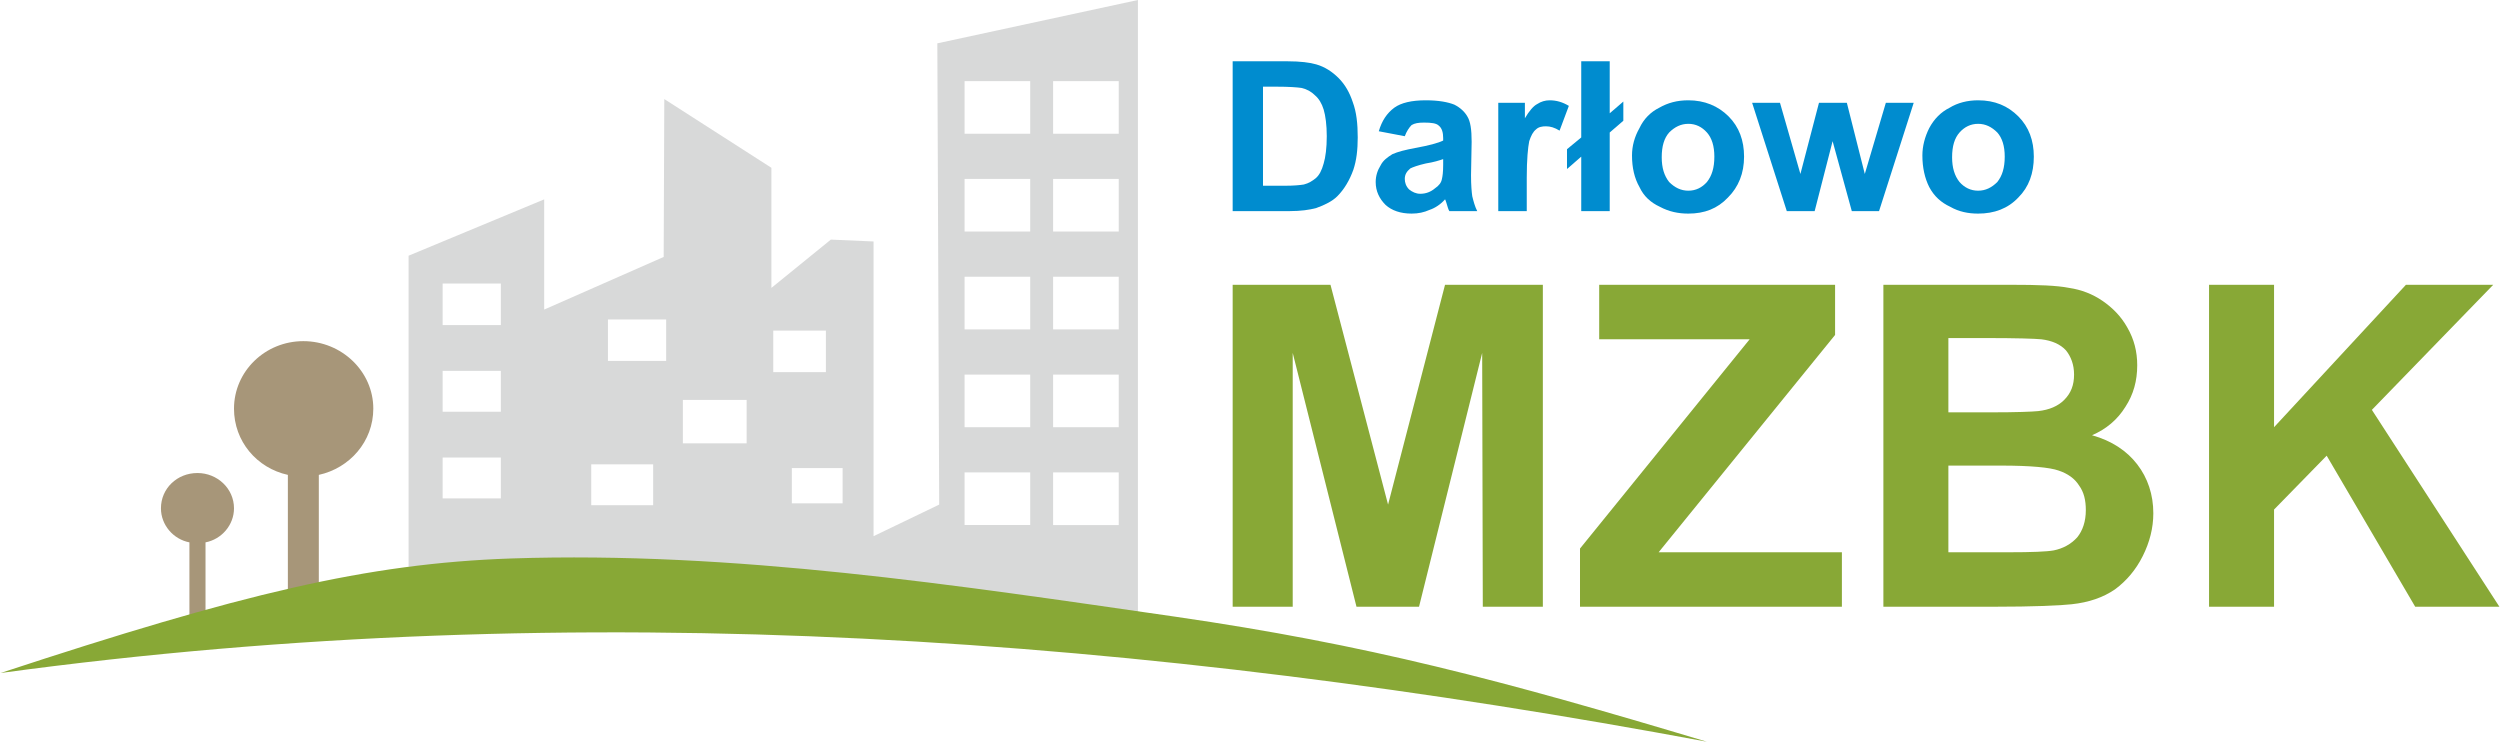
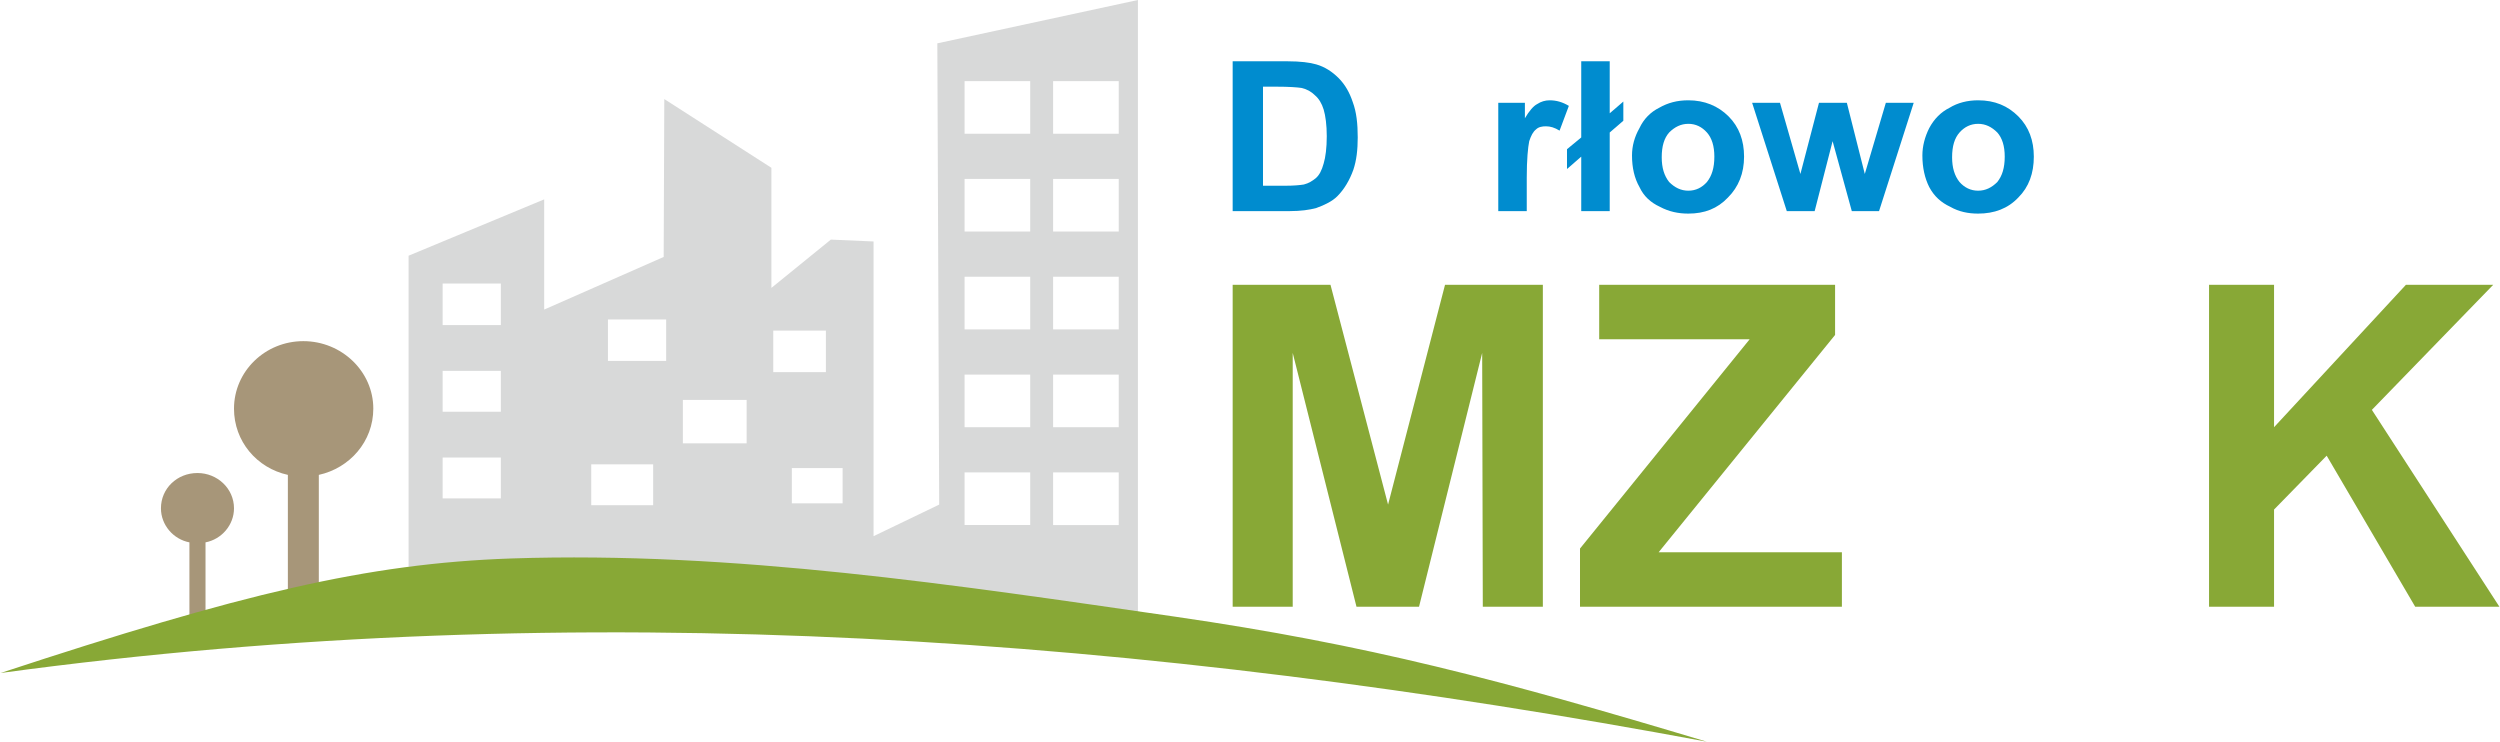
<svg xmlns="http://www.w3.org/2000/svg" xml:space="preserve" width="100mm" height="29.669mm" version="1.1" style="shape-rendering:geometricPrecision; text-rendering:geometricPrecision; image-rendering:optimizeQuality; fill-rule:evenodd; clip-rule:evenodd" viewBox="0 0 4036 1198">
  <defs>
    <style type="text/css">
   
    .fil4 {fill:#88A836}
    .fil0 {fill:#A79679}
    .fil1 {fill:#D8D9D9}
    .fil3 {fill:#008CCF;fill-rule:nonzero}
    .fil2 {fill:#88A836;fill-rule:nonzero}
   
  </style>
  </defs>
  <g id="Warstwa_x0020_1">
    <g id="_876348528">
      <path class="fil0" d="M464 767l0 228 50 0 0 -228c50,-11 88,-54 88,-107 0,-60 -51,-109 -113,-109 -62,0 -112,49 -112,109 0,53 37,96 87,107z" />
      <path class="fil0" d="M305 876l0 119 26 0 0 -119c26,-5 46,-28 46,-55 0,-32 -27,-57 -59,-57 -33,0 -59,25 -59,57 0,27 20,50 46,55z" />
      <path class="fil1" d="M878 322l0 178 193 -85 1 -255 173 111 0 194 96 -78 69 3 0 476 106 -51 -3 -745 324 -70 0 995 -1178 0 0 -582 219 -91zm103 194l94 0 0 67 -94 0 0 -67zm-267 -58l94 0 0 67 -94 0 0 -67zm0 141l94 0 0 66 -94 0 0 -66zm0 140l94 0 0 66 -94 0 0 -66zm388 -93l103 0 0 70 -103 0 0 -70zm-148 104l100 0 0 66 -100 0 0 -66zm294 -216l85 0 0 67 -85 0 0 -67zm30 222l82 0 0 57 -82 0 0 -57zm279 -625l106 0 0 85 -106 0 0 -85zm0 158l106 0 0 85 -106 0 0 -85zm0 158l106 0 0 85 -106 0 0 -85zm0 158l106 0 0 85 -106 0 0 -85zm0 158l106 0 0 85 -106 0 0 -85zm143 -632l106 0 0 85 -106 0 0 -85zm0 158l106 0 0 85 -106 0 0 -85zm0 158l106 0 0 85 -106 0 0 -85zm0 158l106 0 0 85 -106 0 0 -85zm0 158l106 0 0 85 -106 0 0 -85z" />
      <polygon class="fil2" points="1990,980 1990,460 2148,460 2241,815 2333,460 2491,460 2491,980 2394,980 2393,570 2291,980 2190,980 2087,570 2087,980 " />
      <polygon id="1" class="fil2" points="2551,980 2551,886 2825,548 2582,548 2582,460 2963,460 2963,541 2678,892 2974,892 2974,980 " />
-       <path id="2" class="fil2" d="M3041 460l208 0c41,0 72,1 92,5 20,3 38,10 54,21 16,11 30,25 40,43 11,19 16,39 16,61 0,25 -6,47 -19,67 -13,21 -31,36 -54,46 32,9 56,25 73,47 17,22 26,49 26,79 0,24 -6,47 -17,69 -11,22 -26,40 -45,54 -19,13 -42,21 -70,24 -18,2 -60,4 -127,4l-177 0 0 -520zm105 86l0 120 69 0c41,0 66,-1 76,-2 18,-2 32,-8 42,-18 11,-11 16,-24 16,-41 0,-16 -5,-29 -13,-39 -9,-10 -23,-16 -40,-18 -10,-1 -40,-2 -90,-2l-60 0zm0 206l0 140 97 0c38,0 62,-1 73,-3 15,-3 28,-10 38,-21 9,-11 14,-26 14,-44 0,-16 -3,-29 -11,-40 -7,-11 -18,-19 -33,-24 -14,-5 -45,-8 -93,-8l-85 0z" />
      <polygon id="3" class="fil2" points="3567,980 3567,460 3672,460 3672,690 3885,460 4026,460 3830,662 4036,980 3900,980 3757,736 3672,823 3672,980 " />
      <path class="fil3" d="M1990 99l89 0c20,0 36,2 46,5 14,4 26,12 36,22 11,11 18,24 23,39 6,16 8,35 8,57 0,20 -2,37 -7,52 -6,17 -15,32 -26,43 -8,8 -20,14 -34,19 -11,3 -25,5 -43,5l-92 0 0 -242zm49 41l0 160 36 0c14,0 24,-1 30,-2 8,-2 14,-6 19,-10 6,-5 10,-13 13,-24 3,-10 5,-25 5,-44 0,-18 -2,-33 -5,-43 -3,-10 -8,-18 -14,-23 -6,-6 -13,-10 -22,-12 -7,-1 -20,-2 -40,-2l-22 0z" />
-       <path id="1" class="fil3" d="M2268 220l-42 -8c5,-17 13,-29 25,-38 11,-8 28,-12 51,-12 21,0 36,3 46,7 10,5 17,12 21,19 5,8 7,21 7,41l-1 54c0,16 1,27 2,34 2,8 4,16 8,24l-45 0c-2,-3 -3,-8 -5,-14 -1,-2 -1,-4 -2,-5 -7,8 -16,14 -25,17 -9,4 -18,6 -29,6 -18,0 -32,-5 -42,-14 -10,-10 -16,-22 -16,-37 0,-10 3,-19 8,-27 4,-8 11,-13 19,-18 9,-4 21,-7 37,-10 22,-4 37,-8 45,-12l0 -4c0,-9 -2,-16 -7,-20 -4,-4 -12,-5 -24,-5 -9,0 -15,1 -20,4 -4,4 -8,10 -11,18zm62 37c-6,2 -15,5 -28,7 -13,3 -21,6 -25,8 -6,5 -9,10 -9,17 0,6 2,12 7,17 5,4 11,7 18,7 9,0 17,-3 24,-9 6,-4 10,-9 11,-15 1,-4 2,-11 2,-23l0 -9z" />
      <path id="2" class="fil3" d="M2465 341l-46 0 0 -175 43 0 0 25c7,-12 14,-20 20,-23 6,-4 13,-6 20,-6 11,0 21,3 31,9l-15 40c-8,-5 -15,-7 -22,-7 -6,0 -12,1 -16,5 -5,4 -8,10 -11,19 -2,10 -4,29 -4,59l0 54z" />
      <polygon id="3" class="fil3" points="2553,222 2553,99 2599,99 2599,183 2621,164 2621,195 2599,214 2599,341 2553,341 2553,253 2530,273 2530,241 " />
      <path id="4" class="fil3" d="M2635 251c0,-15 4,-30 12,-44 7,-15 18,-26 32,-33 14,-8 29,-12 47,-12 26,0 48,9 65,26 17,17 25,39 25,65 0,27 -9,49 -26,66 -17,18 -38,26 -64,26 -16,0 -31,-3 -46,-11 -15,-7 -26,-17 -33,-32 -8,-14 -12,-31 -12,-51zm48 3c0,17 4,30 12,40 9,9 19,14 31,14 12,0 22,-5 30,-14 8,-10 12,-23 12,-41 0,-17 -4,-30 -12,-39 -8,-9 -18,-14 -30,-14 -12,0 -22,5 -31,14 -8,9 -12,22 -12,40z" />
      <polygon id="5" class="fil3" points="2885,341 2829,166 2874,166 2907,281 2937,166 2982,166 3011,281 3045,166 3090,166 3034,341 2990,341 2959,228 2930,341 " />
      <path id="6" class="fil3" d="M3104 251c0,-15 4,-30 11,-44 8,-15 19,-26 33,-33 13,-8 29,-12 46,-12 27,0 48,9 65,26 17,17 25,39 25,65 0,27 -8,49 -25,66 -17,18 -39,26 -65,26 -16,0 -31,-3 -45,-11 -15,-7 -26,-17 -34,-32 -7,-14 -11,-31 -11,-51zm48 3c0,17 4,30 12,40 8,9 18,14 30,14 12,0 22,-5 31,-14 8,-10 12,-23 12,-41 0,-17 -4,-30 -12,-39 -9,-9 -19,-14 -31,-14 -12,0 -22,5 -30,14 -8,9 -12,22 -12,40z" />
      <path class="fil4" d="M2756 1198c-901,-168 -1815,-239 -2756,-111 389,-128 592,-177 825,-185 360,-12 718,43 1072,94 310,45 526,102 859,202z" />
    </g>
  </g>
</svg>